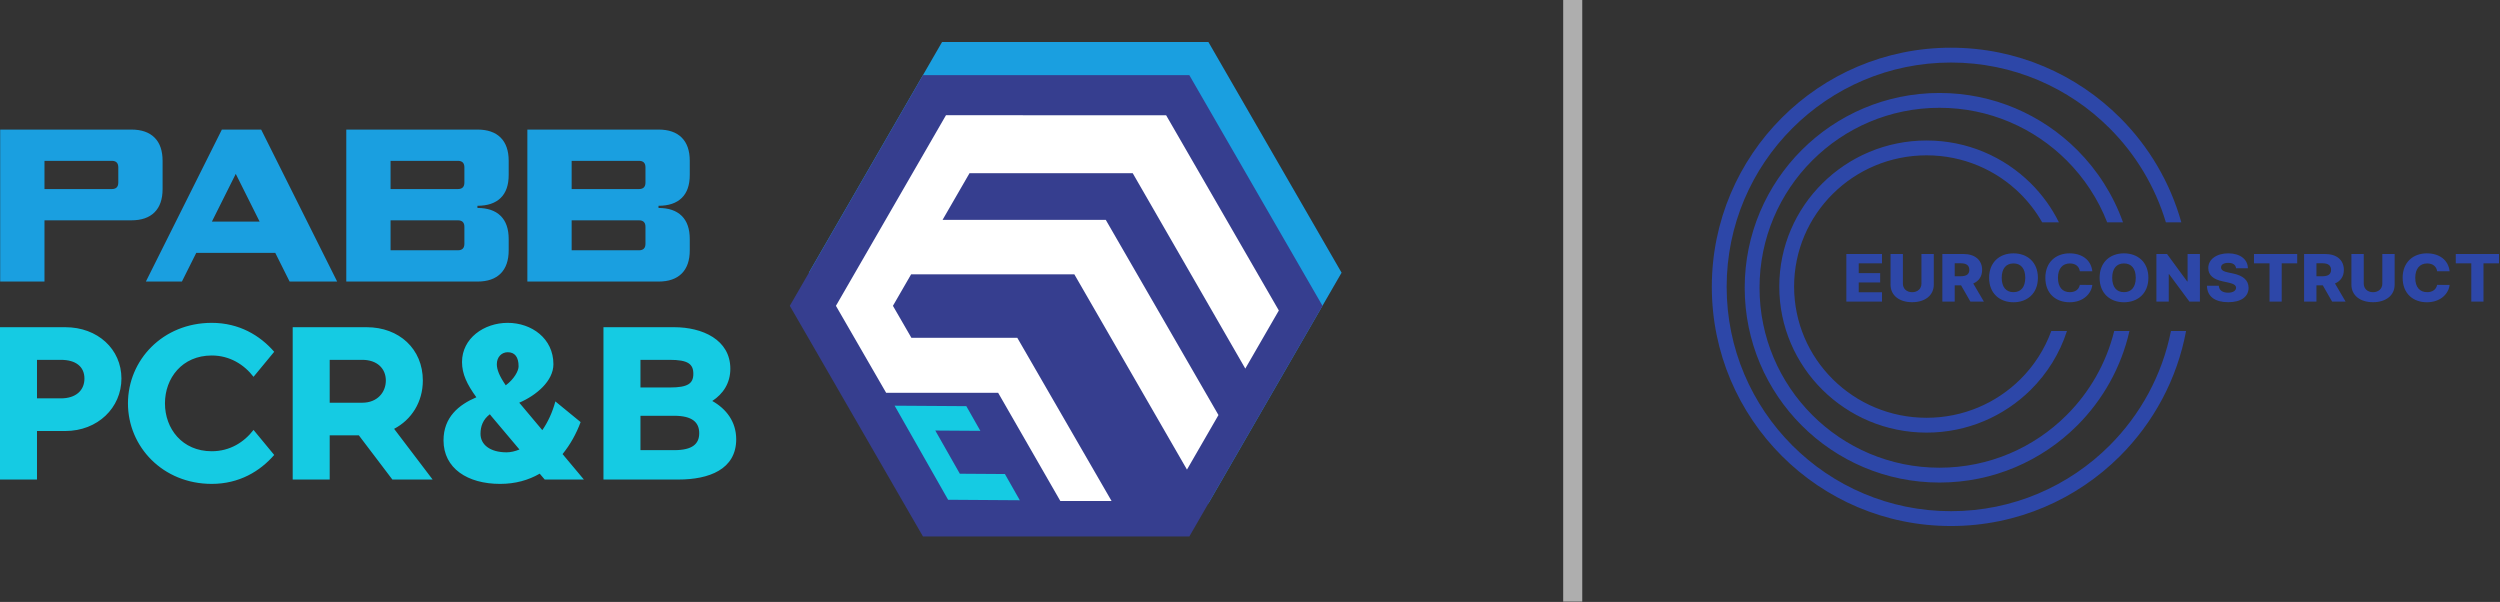
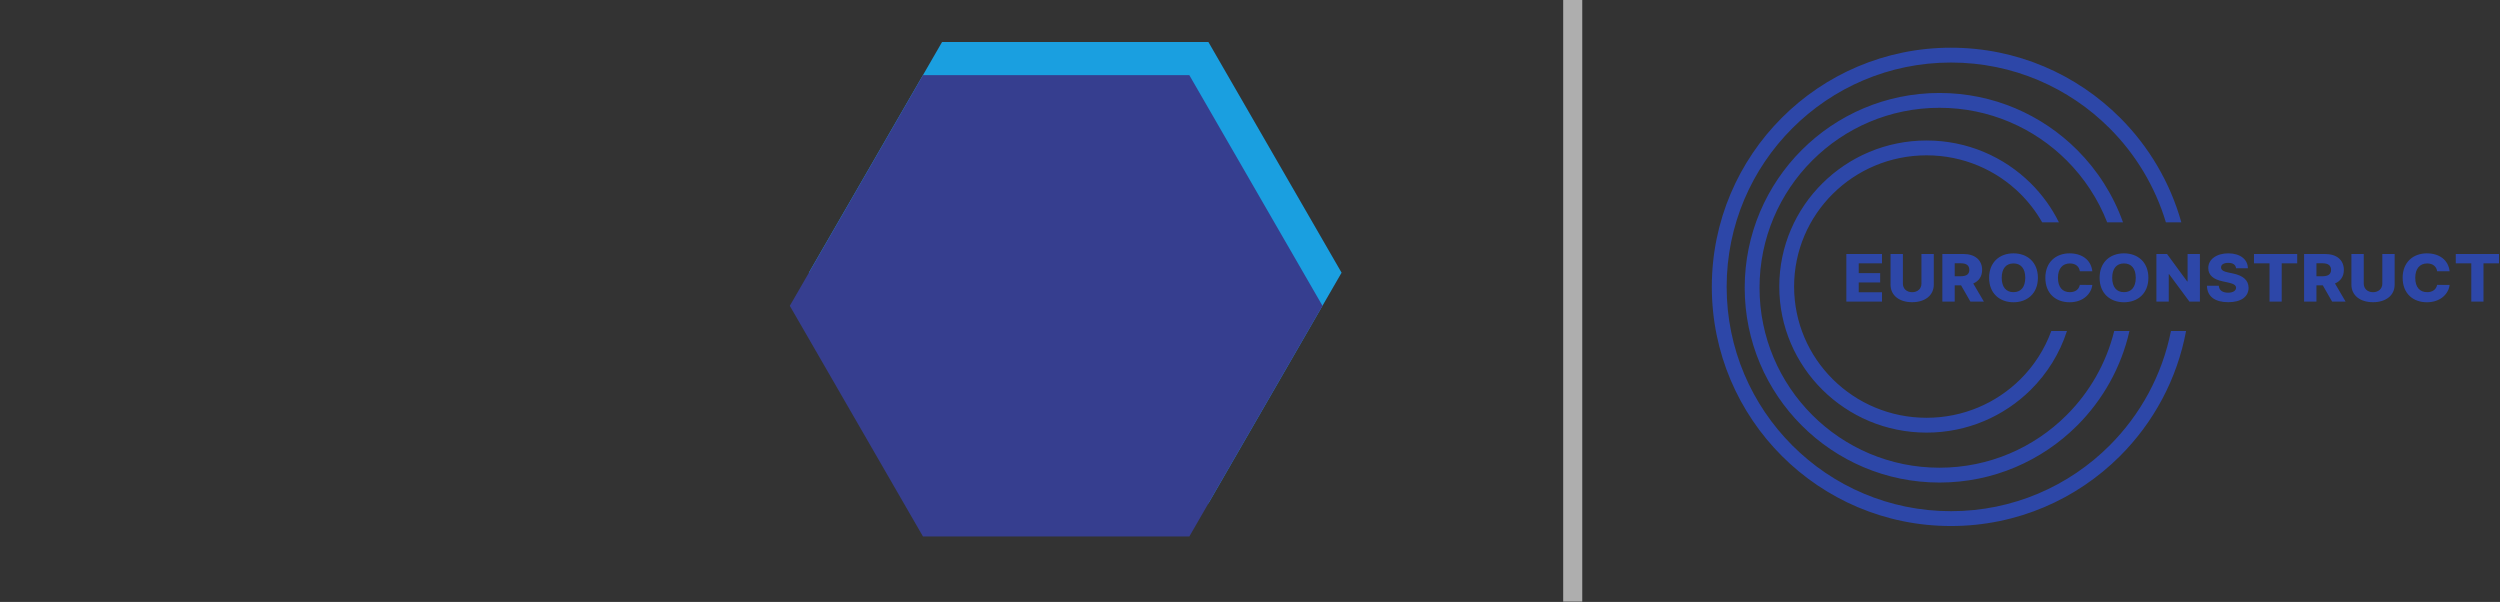
<svg xmlns="http://www.w3.org/2000/svg" width="100%" height="100%" viewBox="0 0 1844 444" version="1.1" xml:space="preserve" style="fill-rule:evenodd;clip-rule:evenodd;stroke-linejoin:round;stroke-miterlimit:2;">
  <rect x="0" y="0" width="1844" height="444" fill="#333333" stroke="none" />
  <path d="M1439.04,35.182c48.714,-0 92.816,19.746 124.738,51.669c21.109,21.109 36.893,47.547 45.164,77.12l-11.392,0c-7.963,-26.546 -22.411,-50.29 -41.507,-69.385c-29.942,-29.943 -71.311,-48.464 -117.003,-48.464c-45.692,0 -87.06,18.521 -117.002,48.464c-29.944,29.942 -48.464,71.311 -48.464,117.003c-0,45.693 18.52,87.06 48.464,117.002c29.942,29.944 71.31,48.464 117.002,48.464c45.692,0 87.061,-18.52 117.003,-48.464c22.64,-22.639 38.748,-51.813 45.259,-84.446l11.144,-0c-6.653,35.661 -24.034,67.549 -48.668,92.183c-31.922,31.922 -76.024,51.668 -124.738,51.668c-48.712,-0 -92.817,-19.746 -124.738,-51.668c-31.923,-31.922 -51.669,-76.026 -51.669,-124.739c0,-48.711 19.746,-92.816 51.669,-124.738c31.921,-31.923 76.026,-51.669 124.738,-51.669Zm-77.171,187.279l26.29,-0l0,-6.891l-17.172,0l0,-7.22l15.824,0l-0,-6.906l-15.824,0l0,-7.204l17.172,-0l0,-6.891l-26.29,0l0,35.112Zm55.388,-35.112l0,21.904c0,3.646 -2.783,6.27 -6.844,6.27c-4.088,-0 -6.845,-2.624 -6.845,-6.27l0,-21.904l-9.109,0l-0,22.644c-0,7.849 6.369,12.904 15.954,12.904c9.516,-0 15.935,-5.055 15.935,-12.904l0,-22.644l-9.091,0Zm15.417,35.112l9.118,-0l0,-12.018l4.675,-0l6.888,12.018l9.947,-0l-7.83,-13.369c4.149,-1.757 6.542,-5.2 6.542,-10.047c0,-7.22 -5.289,-11.696 -13.757,-11.696l-15.583,0l0,35.112Zm9.118,-18.706l0,-9.564l4.495,0c4.087,0 6.282,1.594 6.282,4.854c-0,3.252 -2.195,4.71 -6.282,4.71l-4.495,-0Zm61.36,1.15c-0,-11.607 -7.882,-18.038 -18.003,-18.038c-10.162,0 -17.983,6.431 -17.983,18.038c-0,11.559 7.821,18.039 17.983,18.039c10.121,-0 18.003,-6.432 18.003,-18.039Zm-9.317,0c0,6.874 -3.241,10.593 -8.686,10.593c-5.427,0 -8.684,-3.719 -8.684,-10.593c-0,-6.874 3.257,-10.593 8.684,-10.593c5.445,-0 8.686,3.719 8.686,10.593Zm49.451,-4.838c-0.927,-8.395 -7.648,-13.2 -16.758,-13.2c-10.051,0 -17.881,6.431 -17.881,18.038c0,11.559 7.641,18.039 17.881,18.039c10.345,-0 16.074,-6.552 16.758,-12.775l-9.213,-0.055c-0.639,3.38 -3.361,5.384 -7.363,5.384c-5.375,0 -8.764,-3.614 -8.764,-10.593c0,-6.705 3.319,-10.593 8.824,-10.593c4.14,-0 6.845,2.246 7.303,5.755l9.213,0Zm41.361,4.838c-0,-11.607 -7.882,-18.038 -18.003,-18.038c-10.162,0 -17.983,6.431 -17.983,18.038c-0,11.559 7.821,18.039 17.983,18.039c10.121,-0 18.003,-6.432 18.003,-18.039Zm-9.317,-0c-0,6.874 -3.241,10.593 -8.686,10.593c-5.427,0 -8.685,-3.719 -8.685,-10.593c0,-6.874 3.258,-10.593 8.685,-10.593c5.445,-0 8.686,3.719 8.686,10.593Zm47.324,-17.556l-9.1,0l0,20.229l-0.31,-0l-14.84,-20.229l-7.847,0l-0,35.112l9.118,-0l-0,-20.261l0.242,-0l15.002,20.261l7.735,-0l0,-35.112Zm26.662,10.521l8.72,0c-0.07,-6.561 -5.687,-11.003 -14.442,-11.003c-8.616,0 -14.812,4.37 -14.76,10.899c-0.018,5.336 3.992,8.331 10.508,9.723l3.942,0.853c4.138,0.894 5.996,1.94 6.032,3.905c-0.036,2.148 -2.196,3.638 -5.852,3.638c-4.027,-0 -6.68,-1.748 -6.878,-5.128l-8.73,0c0.115,8.211 6.241,12.14 15.721,12.14c9.377,-0 14.933,-3.962 14.977,-10.627c-0.044,-5.61 -4.105,-9.03 -11.537,-10.561l-3.241,-0.684c-3.423,-0.684 -5.592,-1.746 -5.523,-3.839c0.018,-1.916 1.79,-3.308 5.324,-3.308c3.543,-0 5.495,1.488 5.739,3.992Zm13.231,-3.63l11.45,-0l-0,28.221l8.988,-0l0,-28.221l11.433,-0l0,-6.891l-31.871,0l0,6.891Zm36.945,28.221l9.117,-0l0,-12.018l4.676,-0l6.887,12.018l9.947,-0l-7.829,-13.369c4.148,-1.757 6.542,-5.2 6.542,-10.047c-0,-7.22 -5.289,-11.696 -13.758,-11.696l-15.582,0l0,35.112Zm9.117,-18.706l0,-9.564l4.494,0c4.087,0 6.283,1.594 6.283,4.854c-0,3.252 -2.196,4.71 -6.283,4.71l-4.494,-0Zm48.586,-16.406l-0,21.903c-0,3.647 -2.783,6.271 -6.844,6.271c-4.088,-0 -6.845,-2.624 -6.845,-6.271l0,-21.903l-9.109,0l0,22.644c0,7.849 6.37,12.904 15.954,12.904c9.516,-0 15.936,-5.055 15.936,-12.904l-0,-22.644l-9.092,0Zm49.631,12.718c-0.924,-8.395 -7.647,-13.2 -16.756,-13.2c-10.051,0 -17.881,6.431 -17.881,18.038c0,11.559 7.64,18.039 17.881,18.039c10.345,-0 16.074,-6.552 16.756,-12.775l-9.211,-0.055c-0.639,3.38 -3.362,5.384 -7.363,5.384c-5.375,0 -8.764,-3.614 -8.764,-10.593c-0,-6.705 3.319,-10.593 8.824,-10.593c4.14,-0 6.845,2.246 7.303,5.755l9.211,0Zm4.556,-5.827l11.45,-0l0,28.221l8.987,-0l0,-28.221l11.435,-0l-0,-6.891l-31.872,0l-0,6.891Zm-390.333,-90.616c29.98,0 57.14,12.059 76.811,31.556c8.43,8.352 15.481,18.072 20.788,28.791l-12.361,0c-4.393,-7.741 -9.828,-14.822 -16.118,-21.056c-17.674,-17.516 -42.112,-28.35 -69.12,-28.35c-27.009,-0 -51.446,10.834 -69.12,28.35c-17.67,17.511 -28.599,41.709 -28.599,68.442c-0,26.732 10.929,50.932 28.599,68.443c17.674,17.515 42.111,28.35 69.12,28.35c27.008,-0 51.445,-10.835 69.12,-28.35c10.062,-9.972 17.936,-22.113 22.853,-35.655l11.555,-0c-5.336,16.561 -14.602,31.386 -26.717,43.391c-19.672,19.495 -46.831,31.553 -76.811,31.553c-29.982,0 -57.14,-12.059 -76.811,-31.553c-19.677,-19.501 -31.849,-46.435 -31.849,-76.179c0,-29.743 12.172,-56.679 31.849,-76.177c19.671,-19.497 46.831,-31.556 76.811,-31.556Zm9.512,-35.056c39.676,-0 75.596,16.082 101.596,42.082c14.902,14.901 26.543,33.063 33.769,53.321l-11.68,0c-6.732,-17.239 -16.965,-32.726 -29.825,-45.586c-24.02,-24.02 -57.205,-38.878 -93.86,-38.878c-36.653,0 -69.839,14.858 -93.859,38.878c-24.02,24.021 -38.878,57.206 -38.878,93.859c0,36.656 14.858,69.84 38.878,93.86c24.02,24.021 57.205,38.878 93.859,38.878c36.655,0 69.841,-14.857 93.86,-38.878c16.814,-16.813 29.137,-38.119 35.018,-61.959l11.245,-0c-6.092,26.869 -19.712,50.879 -38.527,69.695c-25.999,26.001 -61.92,42.083 -101.596,42.083c-39.674,-0 -75.594,-16.082 -101.595,-42.083c-25.999,-26 -42.081,-61.92 -42.081,-101.596c-0,-39.673 16.082,-75.594 42.081,-101.594c26.001,-26 61.921,-42.082 101.595,-42.082" style="fill:#2d47a8;fill-rule:nonzero;" />
  <rect x="1153.01" y="0" width="14.062" height="443.751" style="fill:#aeaeae;" />
-   <path d="M0.135,207.678l-0,-112.106l96.73,0.001c7.474,-0.001 13.185,1.976 17.136,5.925c3.951,3.951 5.926,9.663 5.926,17.137l-0,20.819c-0,7.474 -1.975,13.186 -5.926,17.137c-3.951,3.949 -9.662,5.924 -17.136,5.924l-64.06,0l0,45.163l-32.67,-0Zm32.67,-68.224l49.647,0c3.203,0 4.804,-1.602 4.804,-4.804l0,-11.21c0,-3.204 -1.601,-4.805 -4.804,-4.805l-49.647,0l0,20.819Zm74.79,68.224l56.053,-112.106l28.987,0.001l56.053,112.105l-35.074,-0l-10.569,-21.139l-58.295,-0l-10.57,21.139l-26.585,-0Zm48.686,-44.201l35.234,-0l-17.617,-35.234l-17.617,35.234Zm218.926,-34.433c-0,7.474 -1.975,13.133 -5.926,16.976c-3.951,3.844 -9.662,5.766 -17.136,5.766l-0,1.602c7.474,-0 13.185,1.947 17.136,5.845c3.951,3.896 5.926,9.582 5.926,17.056l-0,8.327c-0,7.474 -1.975,13.186 -5.926,17.137c-3.951,3.95 -9.662,5.925 -17.136,5.925l-96.73,-0l-0,-112.106l96.73,0c7.474,0 13.185,1.977 17.136,5.926c3.951,3.951 5.926,9.663 5.926,17.137l-0,10.409Zm-87.122,10.41l49.647,0c3.203,0 4.804,-1.602 4.804,-4.804l0,-11.21c0,-3.204 -1.601,-4.805 -4.804,-4.805l-49.647,0l0,20.819Zm0,45.162l49.647,-0c3.203,-0 4.804,-1.601 4.804,-4.803l0,-12.493c0,-3.203 -1.601,-4.805 -4.804,-4.805l-49.647,0l0,22.101Zm220.687,-55.572c-0,7.474 -1.975,13.133 -5.926,16.976c-3.951,3.844 -9.663,5.766 -17.136,5.766l-0,1.602c7.473,-0 13.185,1.947 17.136,5.845c3.951,3.896 5.926,9.582 5.926,17.056l-0,8.327c-0,7.474 -1.975,13.186 -5.926,17.137c-3.951,3.95 -9.663,5.925 -17.136,5.925l-96.73,-0l-0,-112.106l96.73,0.001c7.473,-0.001 13.185,1.976 17.136,5.925c3.951,3.951 5.926,9.663 5.926,17.137l-0,10.409Zm-87.122,10.41l49.647,0c3.203,0 4.804,-1.602 4.804,-4.804l0,-11.21c0,-3.204 -1.601,-4.805 -4.804,-4.805l-49.647,0l0,20.819Zm0,45.162l49.647,-0c3.203,-0 4.804,-1.601 4.804,-4.803l0,-12.493c0,-3.203 -1.601,-4.805 -4.804,-4.805l-49.647,0l0,22.101Z" style="fill:#1a9fe0;fill-rule:nonzero;" />
-   <path d="M27.288,317.912l20.867,-0c23.917,-0 41.414,-17.176 41.414,-38.685c-0,-21.67 -17.497,-37.882 -41.414,-37.882l-48.155,0l0,112.362l27.288,0l0,-35.795Zm0,-52.49l17.657,0c10.915,0 17.336,4.976 17.336,13.805c-0,8.829 -6.421,14.607 -17.336,14.607l-17.657,-0l0,-28.412Zm94.385,32.104c-0,-18.62 12.681,-35.314 34.511,-35.314c13.323,0 23.916,6.742 30.819,15.731l15.249,-18.459c-10.433,-12.039 -25.842,-21.35 -46.068,-21.35c-36.117,0 -61.8,27.449 -61.8,59.392c0,31.943 25.683,59.391 61.8,59.391c20.226,0 35.635,-9.309 46.068,-21.348l-15.249,-18.459c-6.903,8.988 -17.335,15.73 -30.819,15.73c-21.83,-0 -34.512,-16.694 -34.512,-35.314Zm121.512,-32.104l24.077,0c10.916,0 17.337,6.421 17.337,15.249c-0,8.829 -6.421,16.374 -17.337,16.374l-24.077,-0l0,-31.623Zm21.509,55.7l24.719,32.585l29.697,0l-28.412,-37.4c12.842,-6.742 21.188,-19.744 21.188,-35.636c0,-23.274 -17.496,-39.326 -41.413,-39.326l-54.576,0l0,112.362l27.288,0l0,-32.585l21.509,-0Zm101.769,-52.49c-0,-5.456 3.692,-8.827 8.025,-8.827c5.137,-0 8.026,3.371 8.026,10.432c-0,3.371 -3.371,9.472 -9.47,13.966c-4.655,-6.742 -6.581,-11.557 -6.581,-15.571Zm16.693,62.924c-3.21,1.284 -6.42,2.086 -9.47,2.086c-12.36,0 -19.262,-5.778 -19.262,-13.643c-0,-5.458 1.766,-10.595 6.902,-14.447c0.322,0.481 0.802,0.963 1.123,1.445l20.707,24.559Zm26.485,-35.475c-2.246,8.347 -5.617,15.41 -9.63,21.189l-15.089,-17.978c-0.642,-0.802 -1.283,-1.445 -1.926,-2.247c12.681,-5.458 25.201,-16.053 25.201,-28.413c0,-19.1 -16.212,-30.498 -33.708,-30.498c-17.496,0 -33.709,11.398 -33.709,28.893c-0,8.829 3.692,16.535 10.594,26.005c-12.842,5.458 -24.238,14.606 -24.238,31.782c-0,20.707 17.818,32.103 41.734,32.103c11.237,0 20.868,-2.728 29.214,-7.543l3.693,4.333l28.893,0l-15.731,-18.78c5.618,-6.903 10.112,-14.928 13.323,-23.597l-18.621,-15.249Zm62.763,-30.659l21.67,0c13.323,0 17.336,3.05 17.336,10.273c0,7.224 -4.013,10.113 -17.336,10.113l-21.67,-0l0,-20.386Zm28.092,88.285c22.31,0 42.536,-7.384 42.536,-29.695c-0,-13.003 -7.383,-22.473 -17.656,-28.252c7.865,-5.137 13.323,-13.002 13.323,-23.757c-0,-21.509 -20.708,-30.658 -41.415,-30.658l-52.168,0l0,112.362l55.38,0Zm-3.212,-47.031c13.324,-0 18.459,4.815 18.459,12.841c0,8.026 -5.135,12.52 -18.459,12.52l-24.88,0l0,-25.361l24.88,-0Z" style="fill:#15cbe3;fill-rule:nonzero;" />
  <path d="M989.55,201.13l-49.115,85.069l-49.114,85.069l-196.457,-0l-49.114,-85.069l-49.114,-85.069l98.228,-170.137l196.457,-0l49.114,85.068l49.115,85.069Z" style="fill:#1a9fe0;" />
-   <path d="M849.57,103.309l83.037,144.112l24.741,-42.855l-83.12,-143.969l-162.393,-0.071l-67.761,117.369l-13.416,23.238l37.035,64.143l82.613,0.001l45.877,79.82l37.797,0.003l-69.546,-120.388l-78.113,-0.001l-13.613,-23.578l13.416,-23.238l120.386,0l83.078,144.04l23.228,-40.236l-83.118,-143.969l-120.386,-0l19.873,-34.421l120.385,-0Z" style="fill:#fff;" />
  <path d="M722.048,324.973l33.243,0.221l10.993,19.34l-52.884,-0.354l-39.45,-69.39l52.884,0.352l10.35,18.201l-33.246,-0.222l18.11,31.852Z" style="fill:#15cbe3;" />
  <path d="M975.476,225.577l-49.115,85.068l-49.113,85.069l-196.458,0l-49.114,-85.069l-49.115,-85.068l49.115,-85.069l49.114,-85.069l196.458,-0l49.113,85.069l49.115,85.069Z" style="fill:#363e8f;" />
-   <path d="M835.497,127.755l83.036,144.113l24.742,-42.855l-83.12,-143.97l-162.394,-0.071l-67.761,117.37l-13.417,23.237l37.036,64.143l82.613,0.001l45.876,79.82l37.797,0.003l-69.545,-120.388l-78.113,-0.001l-13.614,-23.578l13.417,-23.237l120.385,0l83.078,144.04l23.229,-40.237l-83.119,-143.969l-120.385,0l19.874,-34.421l120.385,0Z" style="fill:#fff;" />
-   <path d="M707.974,349.42l33.242,0.221l10.994,19.339l-52.884,-0.353l-39.451,-69.391l52.884,0.352l10.35,18.201l-33.245,-0.221l18.11,31.852Z" style="fill:#15cbe3;" />
</svg>